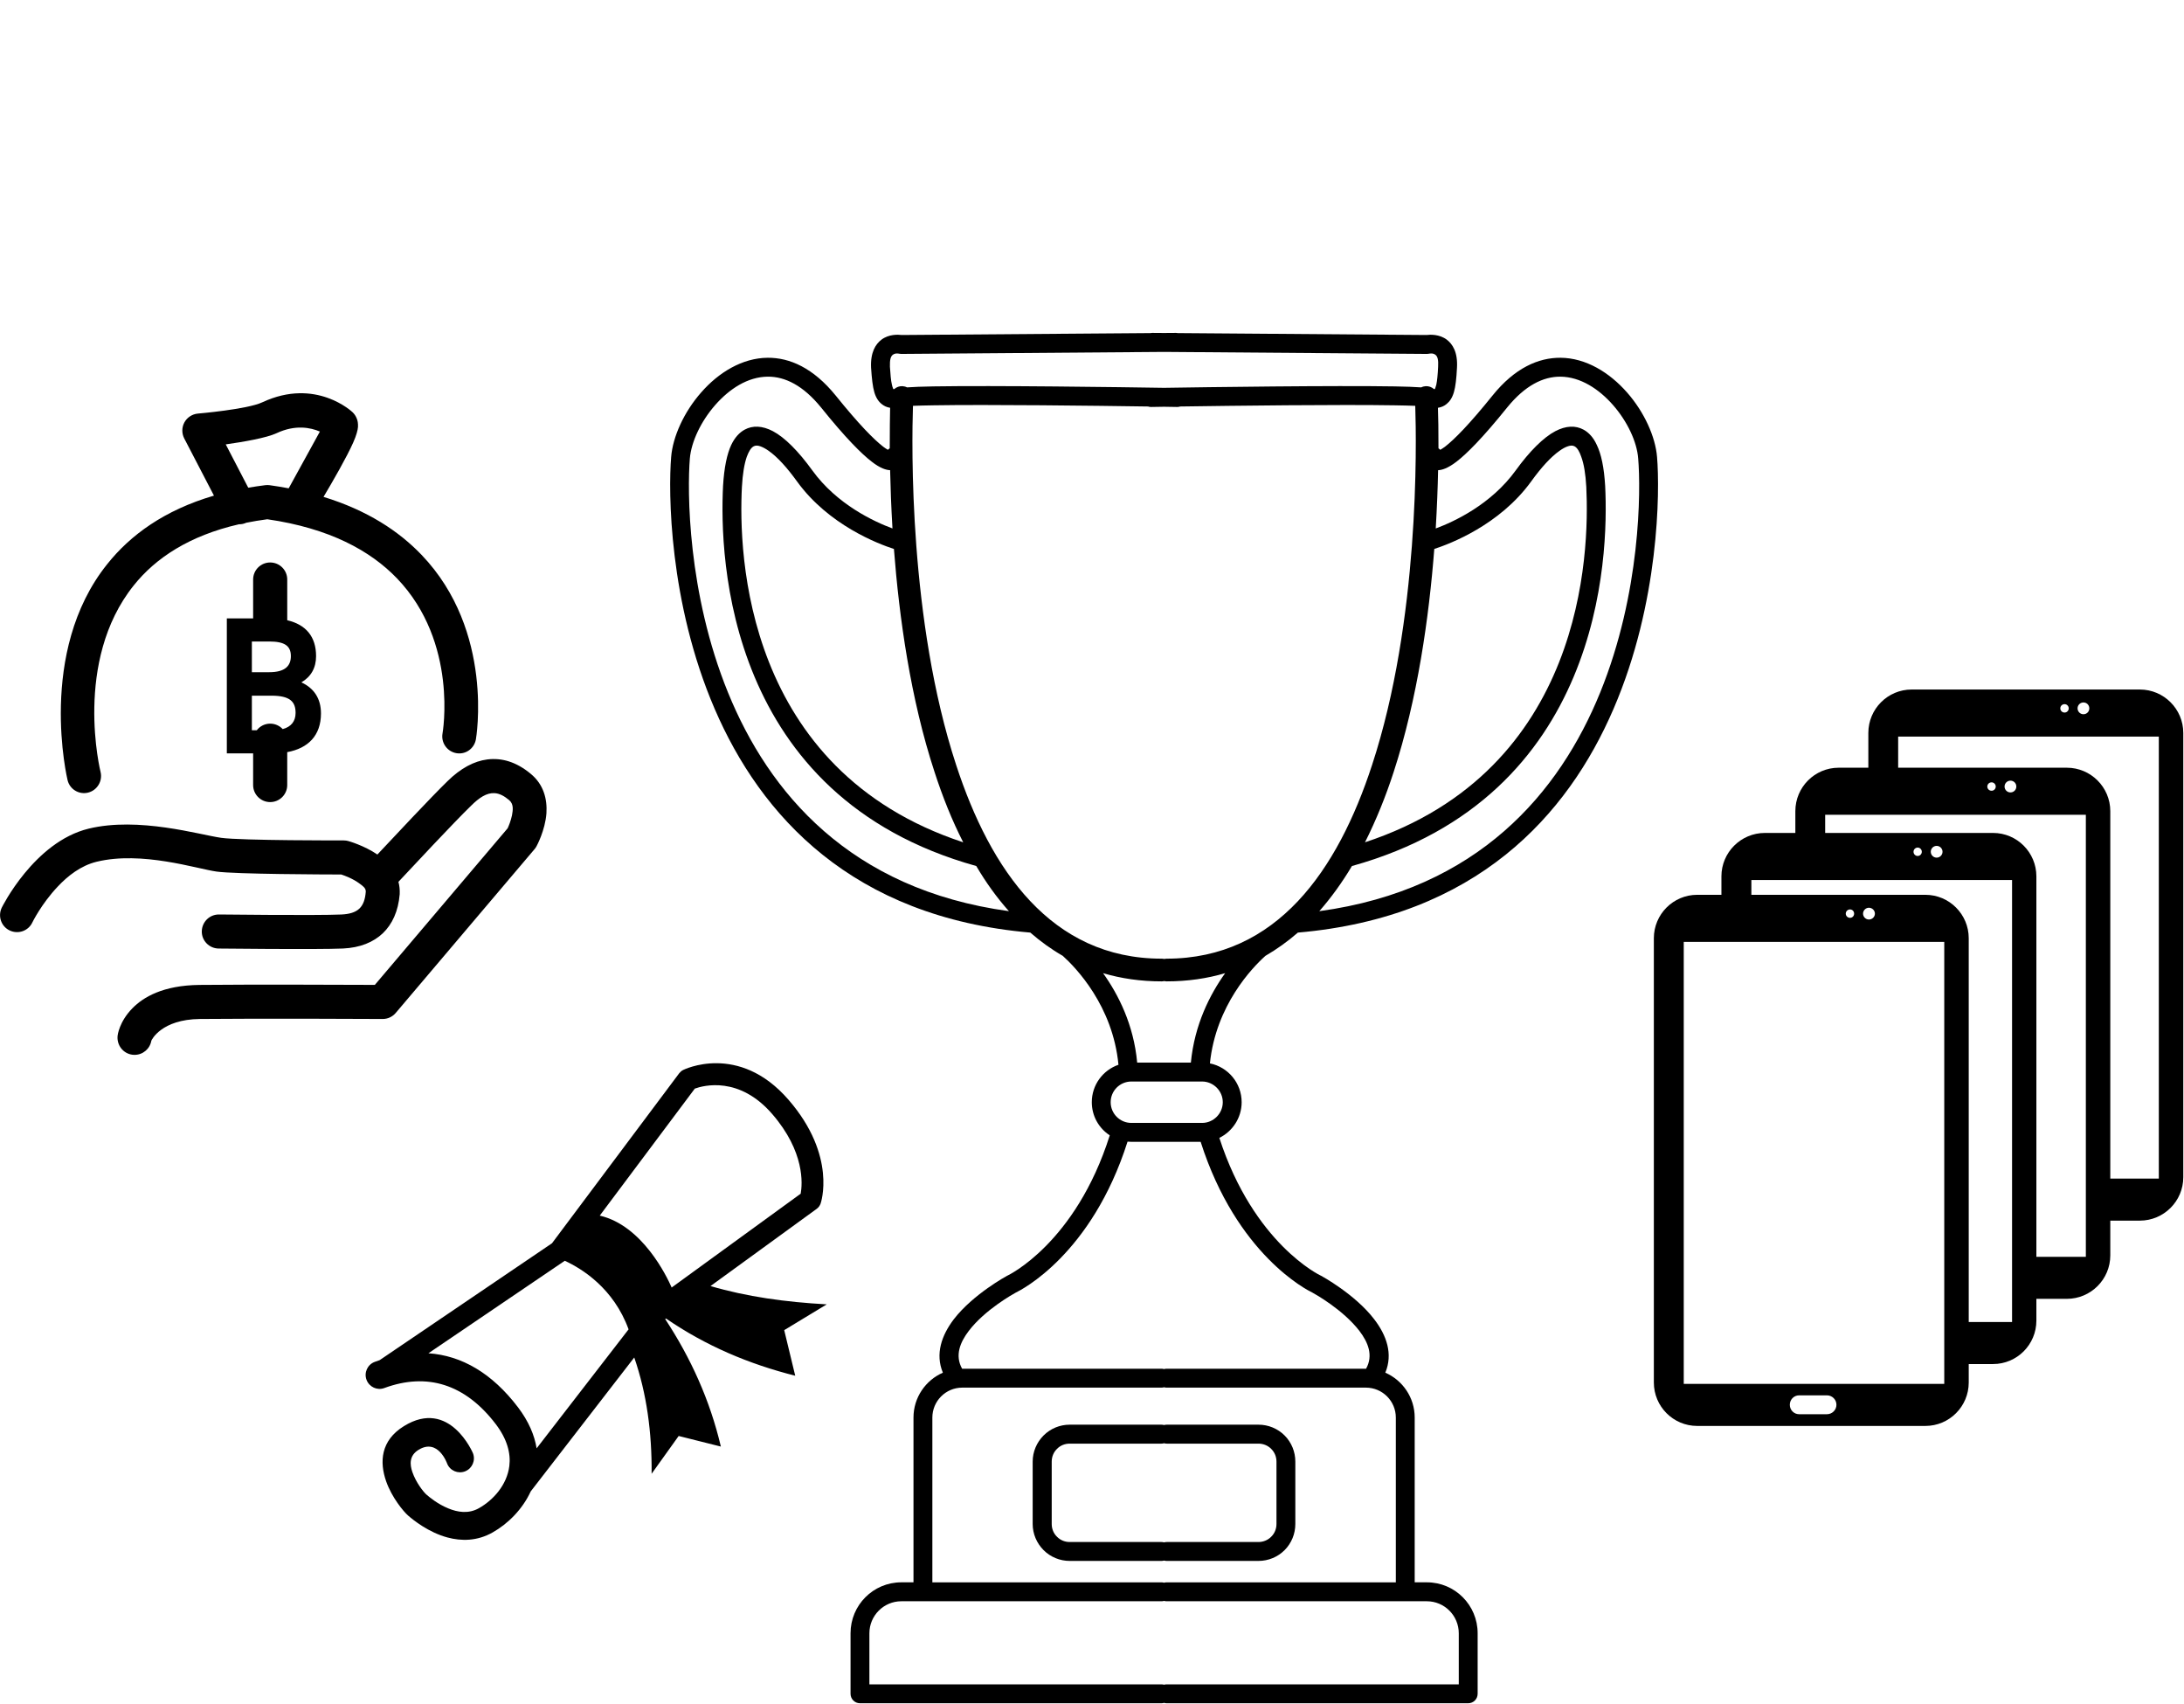
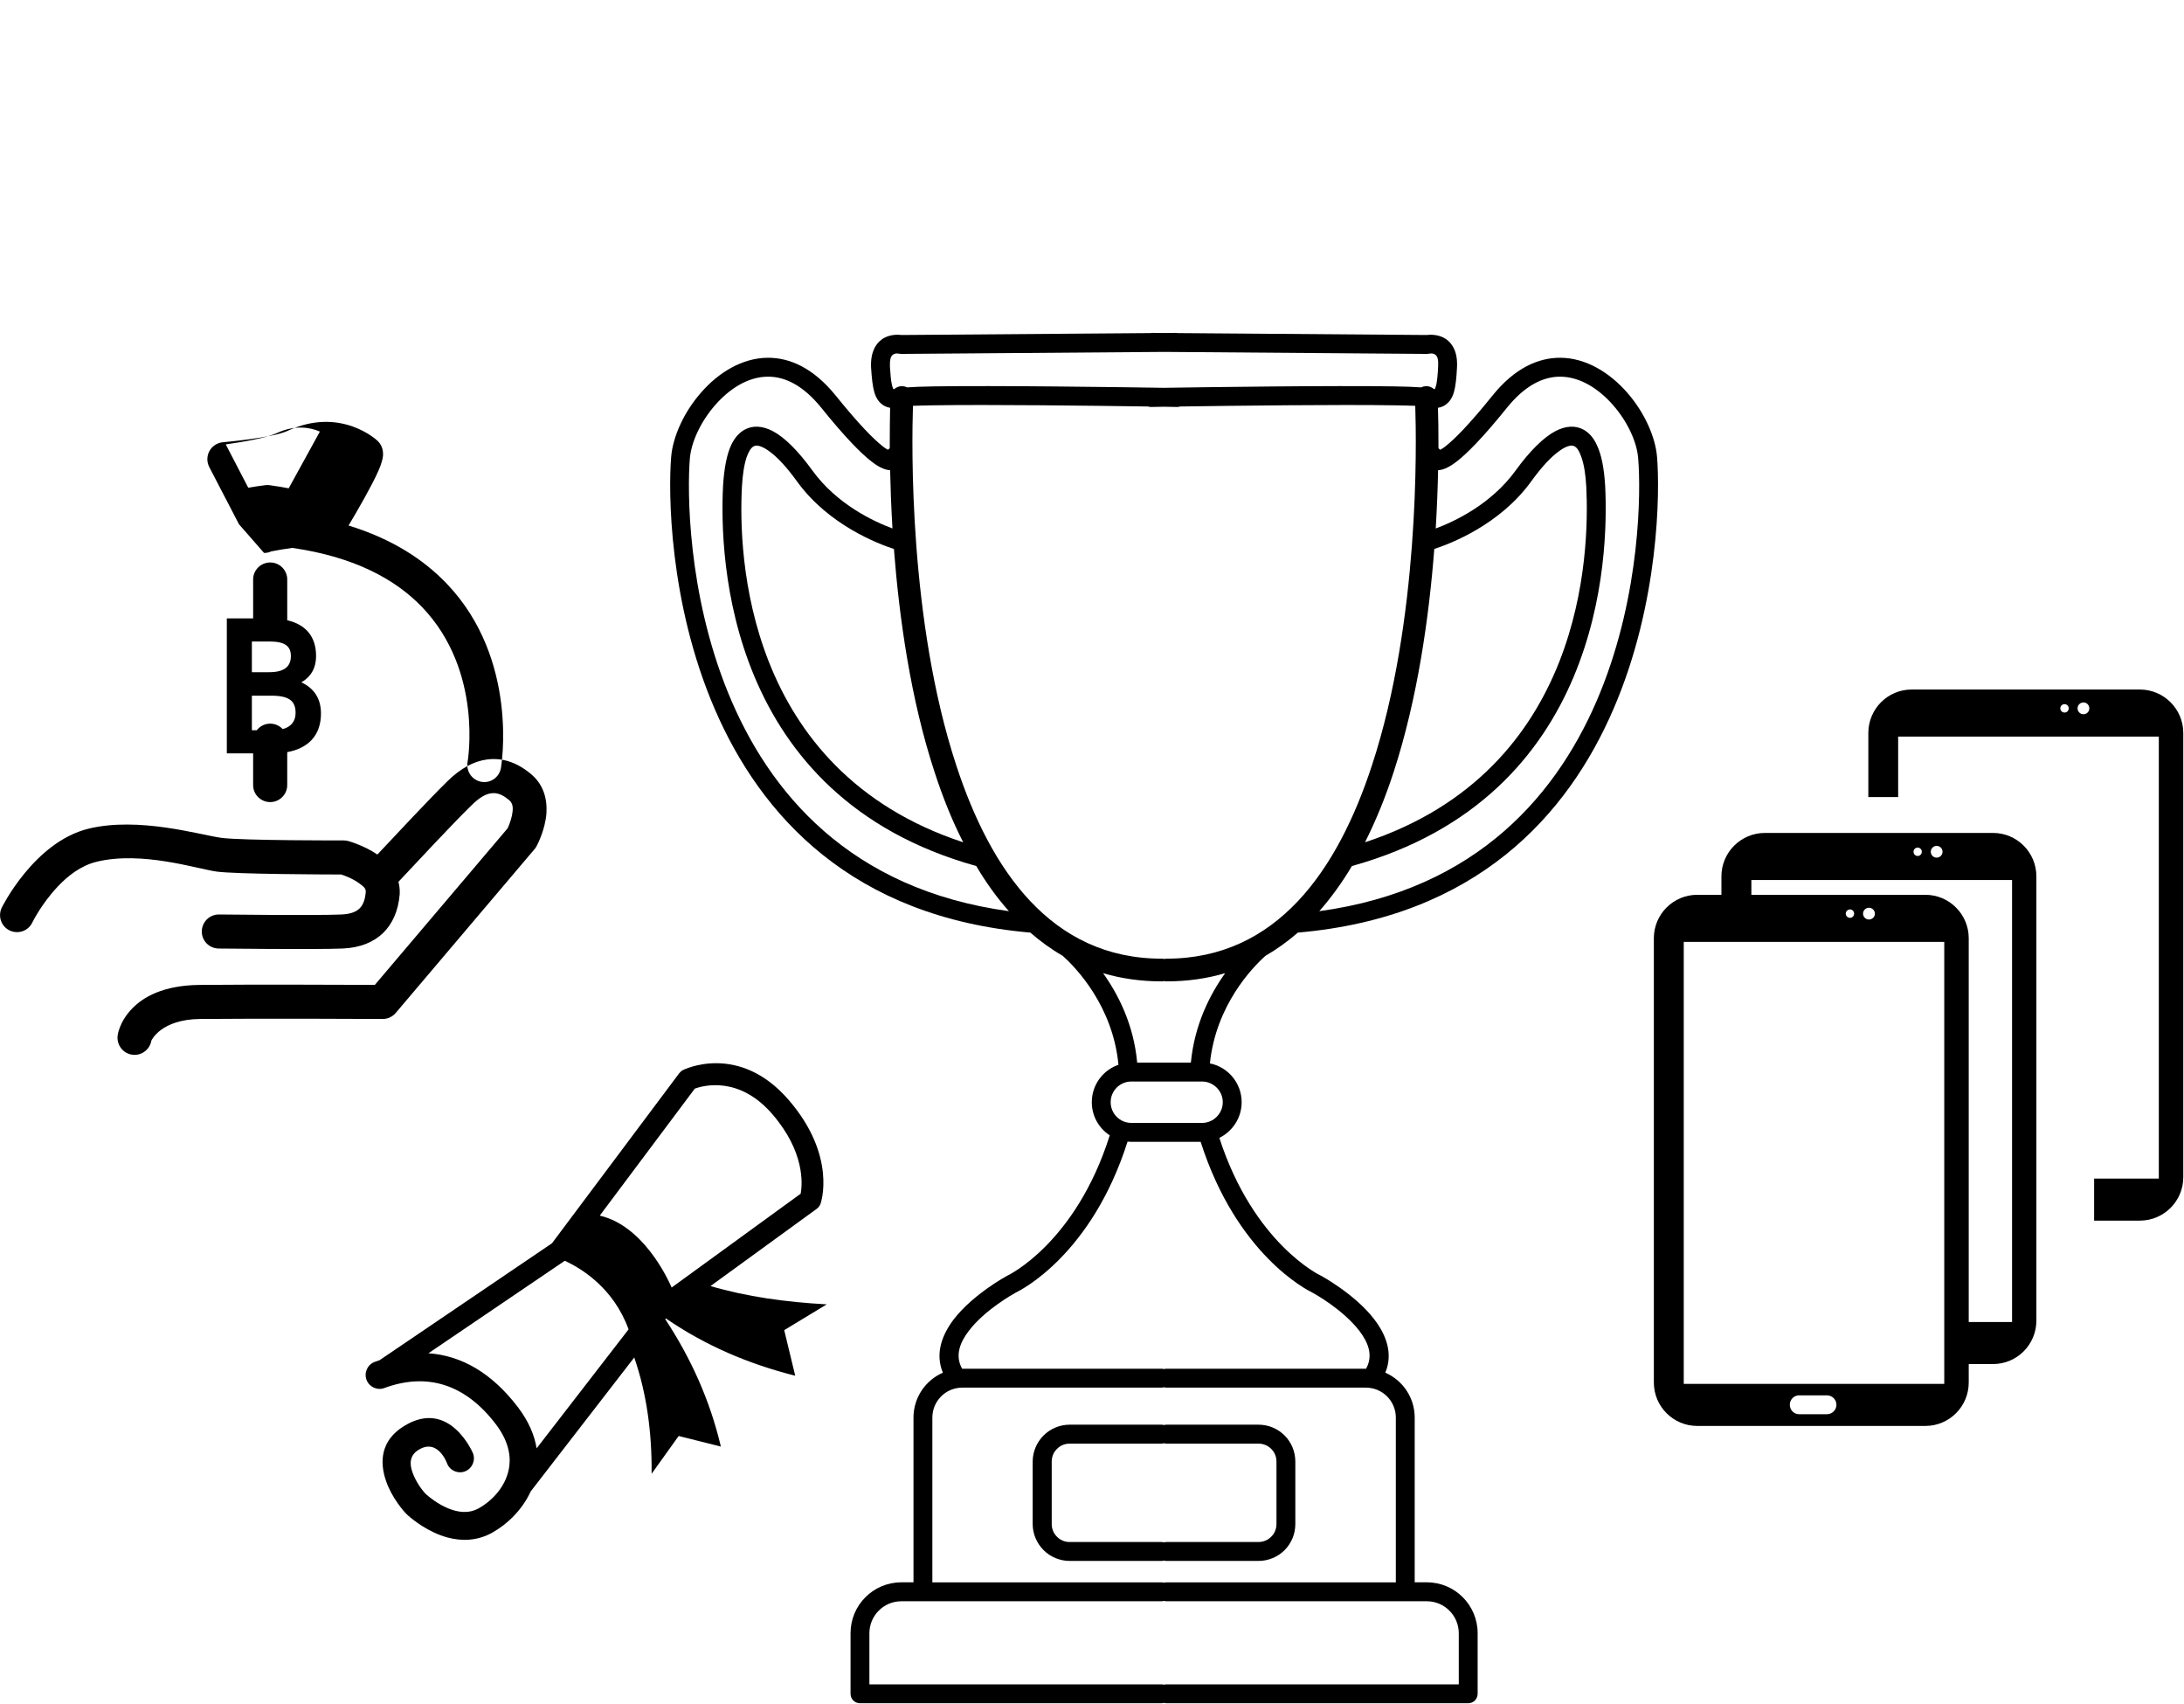
<svg xmlns="http://www.w3.org/2000/svg" height="156" viewBox="0 0 200 156" width="200">
  <g fill-rule="evenodd">
    <path d="m94.352 85.378c-32.691-2.827-33.422-37.257-32.89-43.55.15-1.838 1.163-4.098 2.741-5.892 1.595-1.834 3.771-3.167 6.097-3.183 2.01-.015 4.169.92 6.229 3.458 2.126 2.639 3.488 4.015 4.352 4.685.15.115.299.211.432.284.05-.053.1-.1.166-.14 0-1.625.017-2.897.034-3.707-.316-.05-.565-.171-.781-.351-.282-.225-.515-.565-.664-1.074-.149-.506-.232-1.237-.299-2.244-.066-1.442.432-2.172.947-2.566.681-.516 1.528-.471 1.861-.429l22.757-.175c.066-.012.116-.018.183-.018 0 0 .399.003 1.08.008l1.096-.008c.066 0 .116.007.183.018 6.246.048 22.757.175 22.757.175.332-.042 1.18-.086 1.861.429.515.394 1.013 1.124.93 2.566-.05 1.006-.133 1.738-.283 2.244-.15.509-.382.85-.664 1.074-.216.18-.465.301-.797.351.033.81.049 2.082.049 3.707.05.04.116.086.166.14.116-.073.283-.17.432-.284.864-.67 2.226-2.046 4.352-4.685 2.043-2.538 4.219-3.473 6.229-3.458 2.326.017 4.485 1.349 6.096 3.183 1.578 1.794 2.591 4.055 2.741 5.892.532 6.293-.199 40.723-32.89 43.55-.93.808-1.927 1.522-2.973 2.13-1.196 1.068-4.535 4.522-5.083 9.844 1.661.334 2.907 1.799 2.907 3.554 0 1.437-.847 2.679-2.043 3.266 3.156 9.726 9.269 12.601 9.269 12.601.017.007.033.015.05.023 0 0 3.106 1.678 4.867 3.986 1.13 1.47 1.728 3.17 1.013 4.886 1.578.689 2.691 2.268 2.691 4.108v15.084h1.113c2.575 0 4.651 2.087 4.651 4.663v5.542c0 .477-.382.866-.864.866h-27.608c-.083 0-.166-.013-.249-.035-.066.022-.15.035-.233.035h-27.608c-.482 0-.864-.389-.864-.866v-5.542c0-2.576 2.076-4.663 4.651-4.663h1.113v-15.084c0-1.839 1.113-3.419 2.691-4.108-.714-1.716-.116-3.416.997-4.886 1.777-2.308 4.884-3.986 4.884-3.986.017-.008.033-.017.05-.023 0 0 6.213-2.922 9.352-12.833-.997-.649-1.645-1.766-1.645-3.035 0-1.583 1.013-2.932 2.442-3.426-.515-5.395-3.904-8.896-5.1-9.972-1.063-.609-2.043-1.322-2.974-2.13zm-12.84-42.333c-.349-.013-.897-.165-1.678-.775-.93-.713-2.392-2.164-4.651-4.973-1.628-2.002-3.289-2.824-4.867-2.814-1.86.013-3.538 1.138-4.817 2.593-1.312 1.497-2.193 3.363-2.326 4.895-.482 5.872.067 37.47 29.219 41.446-1.113-1.244-2.11-2.633-2.99-4.133-22.89-6.365-23.522-28.221-23.189-34.796.1-1.701.365-2.929.748-3.75.332-.7.764-1.148 1.229-1.402.731-.399 1.612-.374 2.592.14 1.08.572 2.325 1.819 3.604 3.587 2.259 3.125 5.664 4.695 7.342 5.317-.116-1.951-.182-3.752-.216-5.335zm2.093-5.892c-.116 3.539-.382 19.67 3.954 32.878 3.14 9.613 8.704 17.734 18.82 17.734.066 0 .15.008.216.025.083-.017.166-.025.233-.025 10.116 0 15.681-8.121 18.82-17.734 4.336-13.208 4.07-29.339 3.954-32.878-.482-.02-1.13-.033-1.91-.047-4.983-.083-14.784.037-19.618.108-.083.03-.183.047-.283.043-.216-.003-.614-.01-1.196-.02-.565.01-.963.017-1.179.02-.1.003-.199-.013-.283-.043-4.834-.072-14.651-.191-19.618-.108-.781.013-1.429.027-1.91.047zm22.99 52.664c-.066.017-.15.027-.216.027-1.927 0-3.721-.263-5.365-.752 1.395 1.949 2.807 4.717 3.123 8.188h4.917c.332-3.471 1.744-6.238 3.14-8.188-1.645.489-3.438.752-5.365.752-.066 0-.149-.01-.233-.027zm-18.389-12.705c-1.03-2.014-1.893-4.181-2.624-6.435-2.209-6.719-3.239-14.178-3.721-20.421-1.429-.461-5.98-2.184-8.87-6.177-.914-1.266-1.794-2.242-2.608-2.812-.266-.19-.532-.331-.764-.411-.216-.072-.416-.095-.598.002-.266.146-.448.476-.631.95-.233.669-.382 1.583-.449 2.771-.316 6.07.199 25.923 20.266 32.534zm18.389-44.896-24.07.185c-.066 0-.133-.007-.199-.022 0 0-.316-.085-.565.098-.216.163-.282.502-.266 1.094.05.702.083 1.244.183 1.65.033.126.05.234.1.326 0 .025.016.055.033.077.017-.002.05-.003.083-.007.199-.176.465-.278.748-.264.15.008.299.048.415.111.565-.042 1.396-.073 2.426-.09 5.565-.093 17.143.067 21.113.13 3.987-.063 15.565-.223 21.129-.13 1.013.017 1.844.048 2.425.09.116-.063.266-.103.415-.111.282-.013.548.088.747.264.033.003.066.005.083.007 0-.022.017-.052.034-.077.033-.091.066-.2.1-.326.083-.406.133-.948.166-1.65.033-.592-.033-.931-.249-1.094-.249-.183-.565-.098-.565-.098-.066.015-.133.022-.199.022zm25.099 10.829c-.033 1.583-.1 3.384-.216 5.335 1.678-.622 5.067-2.192 7.326-5.317 1.279-1.768 2.541-3.015 3.621-3.587.98-.514 1.86-.539 2.591-.14.465.254.897.702 1.213 1.402.399.822.664 2.049.764 3.75.332 6.574-.299 28.431-23.189 34.796-.897 1.5-1.894 2.889-2.99 4.133 29.153-3.977 29.701-35.574 29.203-41.446-.116-1.532-.997-3.398-2.309-4.895-1.279-1.455-2.973-2.579-4.817-2.593-1.578-.01-3.239.812-4.867 2.814-2.259 2.809-3.721 4.259-4.651 4.973-.797.61-1.329.762-1.678.775zm-.349 7.211c-.482 6.243-1.528 13.702-3.721 20.421-.731 2.254-1.611 4.421-2.625 6.435 20.066-6.611 20.565-26.463 20.266-32.534-.066-1.187-.216-2.102-.465-2.771-.166-.474-.349-.803-.615-.95-.183-.096-.382-.073-.598-.002-.249.08-.498.221-.764.411-.814.57-1.694 1.547-2.608 2.812-2.89 3.993-7.442 5.716-8.87 6.177zm-21.396 54.277h-6.345c-.116 0-.233-.005-.349-.017-3.289 10.35-9.768 13.596-10.233 13.819-.249.14-2.824 1.565-4.302 3.503-.797 1.041-1.296 2.25-.615 3.466h.016 18.239c.083 0 .166.012.233.033.083-.022.166-.033.249-.033h18.239.017c.681-1.216.183-2.425-.615-3.466-1.495-1.939-4.053-3.368-4.302-3.503-.465-.22-6.927-3.461-10.232-13.802zm17.874 40.329v-15.084c0-1.515-1.229-2.742-2.741-2.742h-18.239c-.083 0-.166-.012-.249-.033-.066.022-.15.033-.233.033h-18.239c-1.512 0-2.741 1.227-2.741 2.742v15.084h20.98c.083 0 .166.012.233.033.083-.022.166-.033.249-.033zm-21.229 9.372c.083-.022.166-.033.249-.033h26.744v-4.675c0-1.62-1.312-2.932-2.924-2.932h-23.821c-.083 0-.166-.012-.249-.033-.066.022-.15.033-.233.033h-23.821c-1.611 0-2.924 1.312-2.924 2.932v4.675h26.744c.083 0 .166.012.233.033zm0-11.366c-.066.022-.15.033-.233.033h-8.405c-.897 0-1.761-.356-2.392-.99-.631-.634-.997-1.493-.997-2.39v-5.713c0-.896.365-1.756.997-2.39.631-.634 1.495-.99 2.392-.99h8.405c.083 0 .166.012.233.033.083-.022.166-.033.249-.033h8.405c.897 0 1.761.356 2.392.99.631.634.98 1.493.98 2.39v5.713c0 .896-.349 1.756-.98 2.39-.631.634-1.495.99-2.392.99h-8.405c-.083 0-.166-.012-.249-.033zm0-10.74c-.066.022-.15.035-.233.035h-8.405c-.449 0-.864.173-1.163.482-.316.309-.482.728-.482 1.164v5.713c0 .437.166.857.482 1.164.299.309.714.484 1.163.484h8.405c.083 0 .166.012.233.033.083-.022.166-.033.249-.033h8.405c.432 0 .864-.175 1.163-.484.316-.308.482-.727.482-1.164v-5.713c0-.436-.166-.855-.482-1.164-.299-.309-.731-.482-1.163-.482h-8.405c-.083 0-.166-.013-.249-.035zm5.382-31.222c0-1.044-.864-1.894-1.894-1.894h-6.478c-1.047 0-1.894.85-1.894 1.894 0 1.046.847 1.896 1.894 1.896h6.478c1.03 0 1.894-.85 1.894-1.896z" />
    <path d="m180.287 85.894v40.673c0 2.194-1.779 3.976-3.967 3.976h-20.902c-2.188 0-3.967-1.781-3.967-3.976v-40.673c0-2.192 1.779-3.975 3.967-3.975h20.902c2.188 0 3.967 1.783 3.967 3.975zm-9.143-2.791c-.286 0-.535.242-.535.54 0 .298.249.538.535.538.302 0 .551-.24.551-.538 0-.297-.249-.54-.551-.54zm6.902 3.124h-23.856v40.468h23.856zm-8.628-2.969c-.214 0-.392.173-.392.385 0 .212.178.383.392.383.213 0 .374-.171.374-.383 0-.212-.161-.385-.374-.385zm-1.246 45.348c0-.477-.39-.864-.872-.864h-2.543c-.48 0-.854.387-.854.864s.374.864.854.864h2.543c.482 0 .872-.387.872-.864z" />
    <path d="m157.639 84.519v-4.289c0-2.194 1.787-3.975 3.979-3.975h20.897c2.191 0 3.967 1.781 3.967 3.975v40.672c0 2.195-1.776 3.976-3.967 3.976h-3.684v-3.849h5.424v-40.466h-23.873v3.955zm17.972-6.924c-.209 0-.38.172-.38.384s.171.384.38.384c.208 0 .379-.171.379-.384s-.171-.384-.379-.384zm1.738-.156c-.294 0-.538.241-.538.539 0 .297.244.538.538.538.294 0 .538-.241.538-.538 0-.298-.244-.539-.538-.539z" />
-     <path d="m164.409 79.902v-5.642c0-2.194 1.775-3.976 3.966-3.976h20.897c2.191 0 3.978 1.782 3.978 3.976v40.672c0 2.194-1.787 3.976-3.978 3.976h-3.757v-3.848h5.497v-40.468h-23.872v5.31zm19.697-8.434c-.294 0-.538.241-.538.539 0 .298.244.539.538.539.306 0 .54-.241.54-.539 0-.298-.234-.539-.54-.539zm-1.726.156c-.221 0-.392.172-.392.384s.171.384.392.384c.208 0 .38-.171.38-.384s-.173-.384-.38-.384z" />
    <path d="m171.093 72.972v-5.871c0-2.195 1.776-3.976 3.967-3.976h20.897c2.191 0 3.978 1.781 3.978 3.976v40.672c0 2.194-1.787 3.975-3.978 3.975h-4.188v-3.847h5.925v-40.468h-23.87v5.539zm17.972-8.507c-.221 0-.392.171-.392.384 0 .212.171.384.392.384.208 0 .379-.172.379-.384 0-.212-.171-.384-.379-.384zm1.726-.156c-.294 0-.538.241-.538.539 0 .298.244.539.538.539.306 0 .538-.241.538-.539 0-.298-.233-.539-.538-.539z" />
    <path d="m48.602 136.534c-.754 1.643-2.08 2.962-3.487 3.758-1.407.799-2.854.809-4.139.462-1.733-.464-3.14-1.6-3.609-2.011-.408-.356-1.488-1.646-2.008-3.137-.612-1.759-.51-3.724 1.631-5.046 4.19-2.592 6.321 2.479 6.321 2.479.255.655-.061 1.397-.714 1.658-.652.26-1.397-.059-1.652-.713 0 0-.826-2.358-2.62-1.251-.856.527-.805 1.334-.561 2.035.336.969 1.019 1.824 1.284 2.056.286.25 1.04.877 2.019 1.274.815.335 1.825.524 2.793-.026 1.315-.743 2.569-2.129 2.783-3.868.143-1.16-.204-2.456-1.234-3.815-2.814-3.693-6.311-4.753-10.215-3.316-.652.244-1.386-.095-1.631-.756-.245-.66.092-1.395.754-1.638.153-.056.306-.109.449-.159l15.782-10.7 11.652-15.567c.102-.126.224-.228.357-.296 0 0 5.067-2.565 9.655 2.729 4.475 5.165 2.936 9.498 2.936 9.498-.071.197-.194.368-.367.49l-9.716 7.063c3.313.977 6.892 1.469 10.643 1.675l-3.894 2.361 1.009 4.173c-4.251-1.071-8.217-2.749-11.836-5.241l-.071.055c2.345 3.566 4.098 7.427 5.097 11.671l-3.864-.969-2.477 3.459c.031-3.775-.449-7.345-1.591-10.646zm-9.369-12.643c3.048.208 5.831 1.825 8.207 4.95.979 1.292 1.509 2.558 1.702 3.753l8.421-10.893c-1.366-3.753-4.251-5.544-5.842-6.278zm22.275-6.019c3.517-2.56 10.317-7.501 11.815-8.59.163-.889.388-3.839-2.61-7.297-3.018-3.485-6.27-2.618-7.085-2.324l-8.706 11.628c3.905.9 6.148 5.578 6.586 6.583z" />
-     <path d="m23.181 68.973h-2.409v-12.362h2.409v-3.559c0-.86.698-1.558 1.562-1.558s1.561.699 1.561 1.558v3.73c1.711.401 2.641 1.503 2.641 3.283 0 1.066-.449 1.879-1.346 2.405 1.146.526 1.794 1.474 1.794 2.844 0 2.009-1.163 3.19-3.09 3.544v3.013c0 .86-.698 1.559-1.561 1.559s-1.562-.699-1.562-1.559zm2.708-2.225c.781-.21 1.179-.723 1.179-1.484 0-1.016-.498-1.575-2.209-1.575h-1.794v3.167h.448c.282-.369.731-.607 1.229-.607.449 0 .864.193 1.146.499zm-1.229-8.02h-1.595v2.811h1.595c1.462 0 1.977-.592 1.977-1.474 0-.931-.565-1.337-1.977-1.337zm-2.774-10.732c-4.568 1.049-7.641 3.098-9.635 5.593-5.581 6.958-3.04 17.088-3.04 17.088.199.835-.316 1.68-1.146 1.886-.831.206-1.678-.304-1.877-1.141 0 0-2.84-11.722 3.638-19.786 2.11-2.646 5.216-4.928 9.767-6.263l-2.724-5.24c-.233-.459-.232-1.008.017-1.463.249-.456.714-.759 1.229-.807 0 0 4.518-.384 5.897-1.029 4.934-2.308 8.273.903 8.273.903.166.158.299.353.382.569.083.193.133.451.116.777-.017.278-.149.787-.432 1.417-.581 1.32-1.877 3.571-2.724 4.989 4.02 1.232 6.894 3.138 8.97 5.3 6.728 7.01 4.983 16.899 4.983 16.899-.15.847-.947 1.414-1.794 1.262-.847-.15-1.412-.96-1.262-1.806 0 0 1.478-8.309-4.169-14.195-2.442-2.536-6.179-4.589-11.877-5.412-.664.088-1.312.195-1.927.318-.216.098-.432.145-.664.141zm4.551-3.291 2.857-5.196c-.847-.364-2.243-.659-3.97.15-.914.429-3.007.792-4.651 1.024l2.06 3.965c.498-.086 1.03-.165 1.562-.231.133-.017.266-.017.399.002.598.083 1.179.178 1.744.286zm10.05 36.028c.1.358.133.737.116 1.134-.133 1.562-.681 2.741-1.545 3.572-.864.818-2.076 1.324-3.654 1.397-2.309.106-11.379.002-11.379.002-.864-.01-1.561-.717-1.545-1.578.017-.86.714-1.55 1.578-1.54 0 0 8.937.106 11.196.002.714-.033 1.279-.18 1.661-.544.365-.351.532-.881.581-1.545.017-.341-.299-.541-.565-.738-.598-.452-1.346-.725-1.678-.835-1.495-.003-9.685-.026-11.429-.269-1.794-.249-6.827-1.908-10.98-.897-1.445.353-2.641 1.297-3.555 2.272-1.495 1.575-2.326 3.283-2.326 3.283-.365.777-1.296 1.106-2.076.735-.781-.371-1.096-1.302-.731-2.079 0 0 2.957-6.025 7.957-7.241 4.585-1.116 10.166.562 12.143.838 1.844.258 11.229.239 11.229.239.133 0 .282.018.415.057 0 0 1.445.401 2.658 1.234 1.462-1.557 4.934-5.27 6.412-6.706 1.213-1.196 2.442-1.846 3.654-1.999 1.312-.165 2.641.208 3.97 1.309 1.196.978 1.529 2.328 1.446 3.622-.116 1.568-.897 2.995-.897 2.995-.05.091-.1.178-.166.256l-12.741 15.028c-.299.351-.731.552-1.196.55 0 0-11.179-.058-16.727 0-3.555.037-4.435 1.934-4.452 1.986-.133.757-.781 1.301-1.545 1.299-.066 0-.133-.003-.2-.013-.864-.116-1.445-.903-1.345-1.755 0 0 .133-1.262 1.362-2.506.98-.996 2.774-2.094 6.146-2.129 4.718-.048 13.472-.015 16.047-.003l12.159-14.334c.1-.206.283-.655.399-1.181.083-.461.183-1.039-.266-1.407-.449-.376-.88-.605-1.329-.632-.731-.043-1.412.422-2.143 1.144-1.595 1.547-5.532 5.773-6.661 6.977z" />
+     <path d="m23.181 68.973h-2.409v-12.362h2.409v-3.559c0-.86.698-1.558 1.562-1.558s1.561.699 1.561 1.558v3.73c1.711.401 2.641 1.503 2.641 3.283 0 1.066-.449 1.879-1.346 2.405 1.146.526 1.794 1.474 1.794 2.844 0 2.009-1.163 3.19-3.09 3.544v3.013c0 .86-.698 1.559-1.561 1.559s-1.562-.699-1.562-1.559zm2.708-2.225c.781-.21 1.179-.723 1.179-1.484 0-1.016-.498-1.575-2.209-1.575h-1.794v3.167h.448c.282-.369.731-.607 1.229-.607.449 0 .864.193 1.146.499zm-1.229-8.02h-1.595v2.811h1.595c1.462 0 1.977-.592 1.977-1.474 0-.931-.565-1.337-1.977-1.337zm-2.774-10.732l-2.724-5.24c-.233-.459-.232-1.008.017-1.463.249-.456.714-.759 1.229-.807 0 0 4.518-.384 5.897-1.029 4.934-2.308 8.273.903 8.273.903.166.158.299.353.382.569.083.193.133.451.116.777-.017.278-.149.787-.432 1.417-.581 1.32-1.877 3.571-2.724 4.989 4.02 1.232 6.894 3.138 8.97 5.3 6.728 7.01 4.983 16.899 4.983 16.899-.15.847-.947 1.414-1.794 1.262-.847-.15-1.412-.96-1.262-1.806 0 0 1.478-8.309-4.169-14.195-2.442-2.536-6.179-4.589-11.877-5.412-.664.088-1.312.195-1.927.318-.216.098-.432.145-.664.141zm4.551-3.291 2.857-5.196c-.847-.364-2.243-.659-3.97.15-.914.429-3.007.792-4.651 1.024l2.06 3.965c.498-.086 1.03-.165 1.562-.231.133-.017.266-.017.399.002.598.083 1.179.178 1.744.286zm10.05 36.028c.1.358.133.737.116 1.134-.133 1.562-.681 2.741-1.545 3.572-.864.818-2.076 1.324-3.654 1.397-2.309.106-11.379.002-11.379.002-.864-.01-1.561-.717-1.545-1.578.017-.86.714-1.55 1.578-1.54 0 0 8.937.106 11.196.002.714-.033 1.279-.18 1.661-.544.365-.351.532-.881.581-1.545.017-.341-.299-.541-.565-.738-.598-.452-1.346-.725-1.678-.835-1.495-.003-9.685-.026-11.429-.269-1.794-.249-6.827-1.908-10.98-.897-1.445.353-2.641 1.297-3.555 2.272-1.495 1.575-2.326 3.283-2.326 3.283-.365.777-1.296 1.106-2.076.735-.781-.371-1.096-1.302-.731-2.079 0 0 2.957-6.025 7.957-7.241 4.585-1.116 10.166.562 12.143.838 1.844.258 11.229.239 11.229.239.133 0 .282.018.415.057 0 0 1.445.401 2.658 1.234 1.462-1.557 4.934-5.27 6.412-6.706 1.213-1.196 2.442-1.846 3.654-1.999 1.312-.165 2.641.208 3.97 1.309 1.196.978 1.529 2.328 1.446 3.622-.116 1.568-.897 2.995-.897 2.995-.05.091-.1.178-.166.256l-12.741 15.028c-.299.351-.731.552-1.196.55 0 0-11.179-.058-16.727 0-3.555.037-4.435 1.934-4.452 1.986-.133.757-.781 1.301-1.545 1.299-.066 0-.133-.003-.2-.013-.864-.116-1.445-.903-1.345-1.755 0 0 .133-1.262 1.362-2.506.98-.996 2.774-2.094 6.146-2.129 4.718-.048 13.472-.015 16.047-.003l12.159-14.334c.1-.206.283-.655.399-1.181.083-.461.183-1.039-.266-1.407-.449-.376-.88-.605-1.329-.632-.731-.043-1.412.422-2.143 1.144-1.595 1.547-5.532 5.773-6.661 6.977z" />
  </g>
</svg>